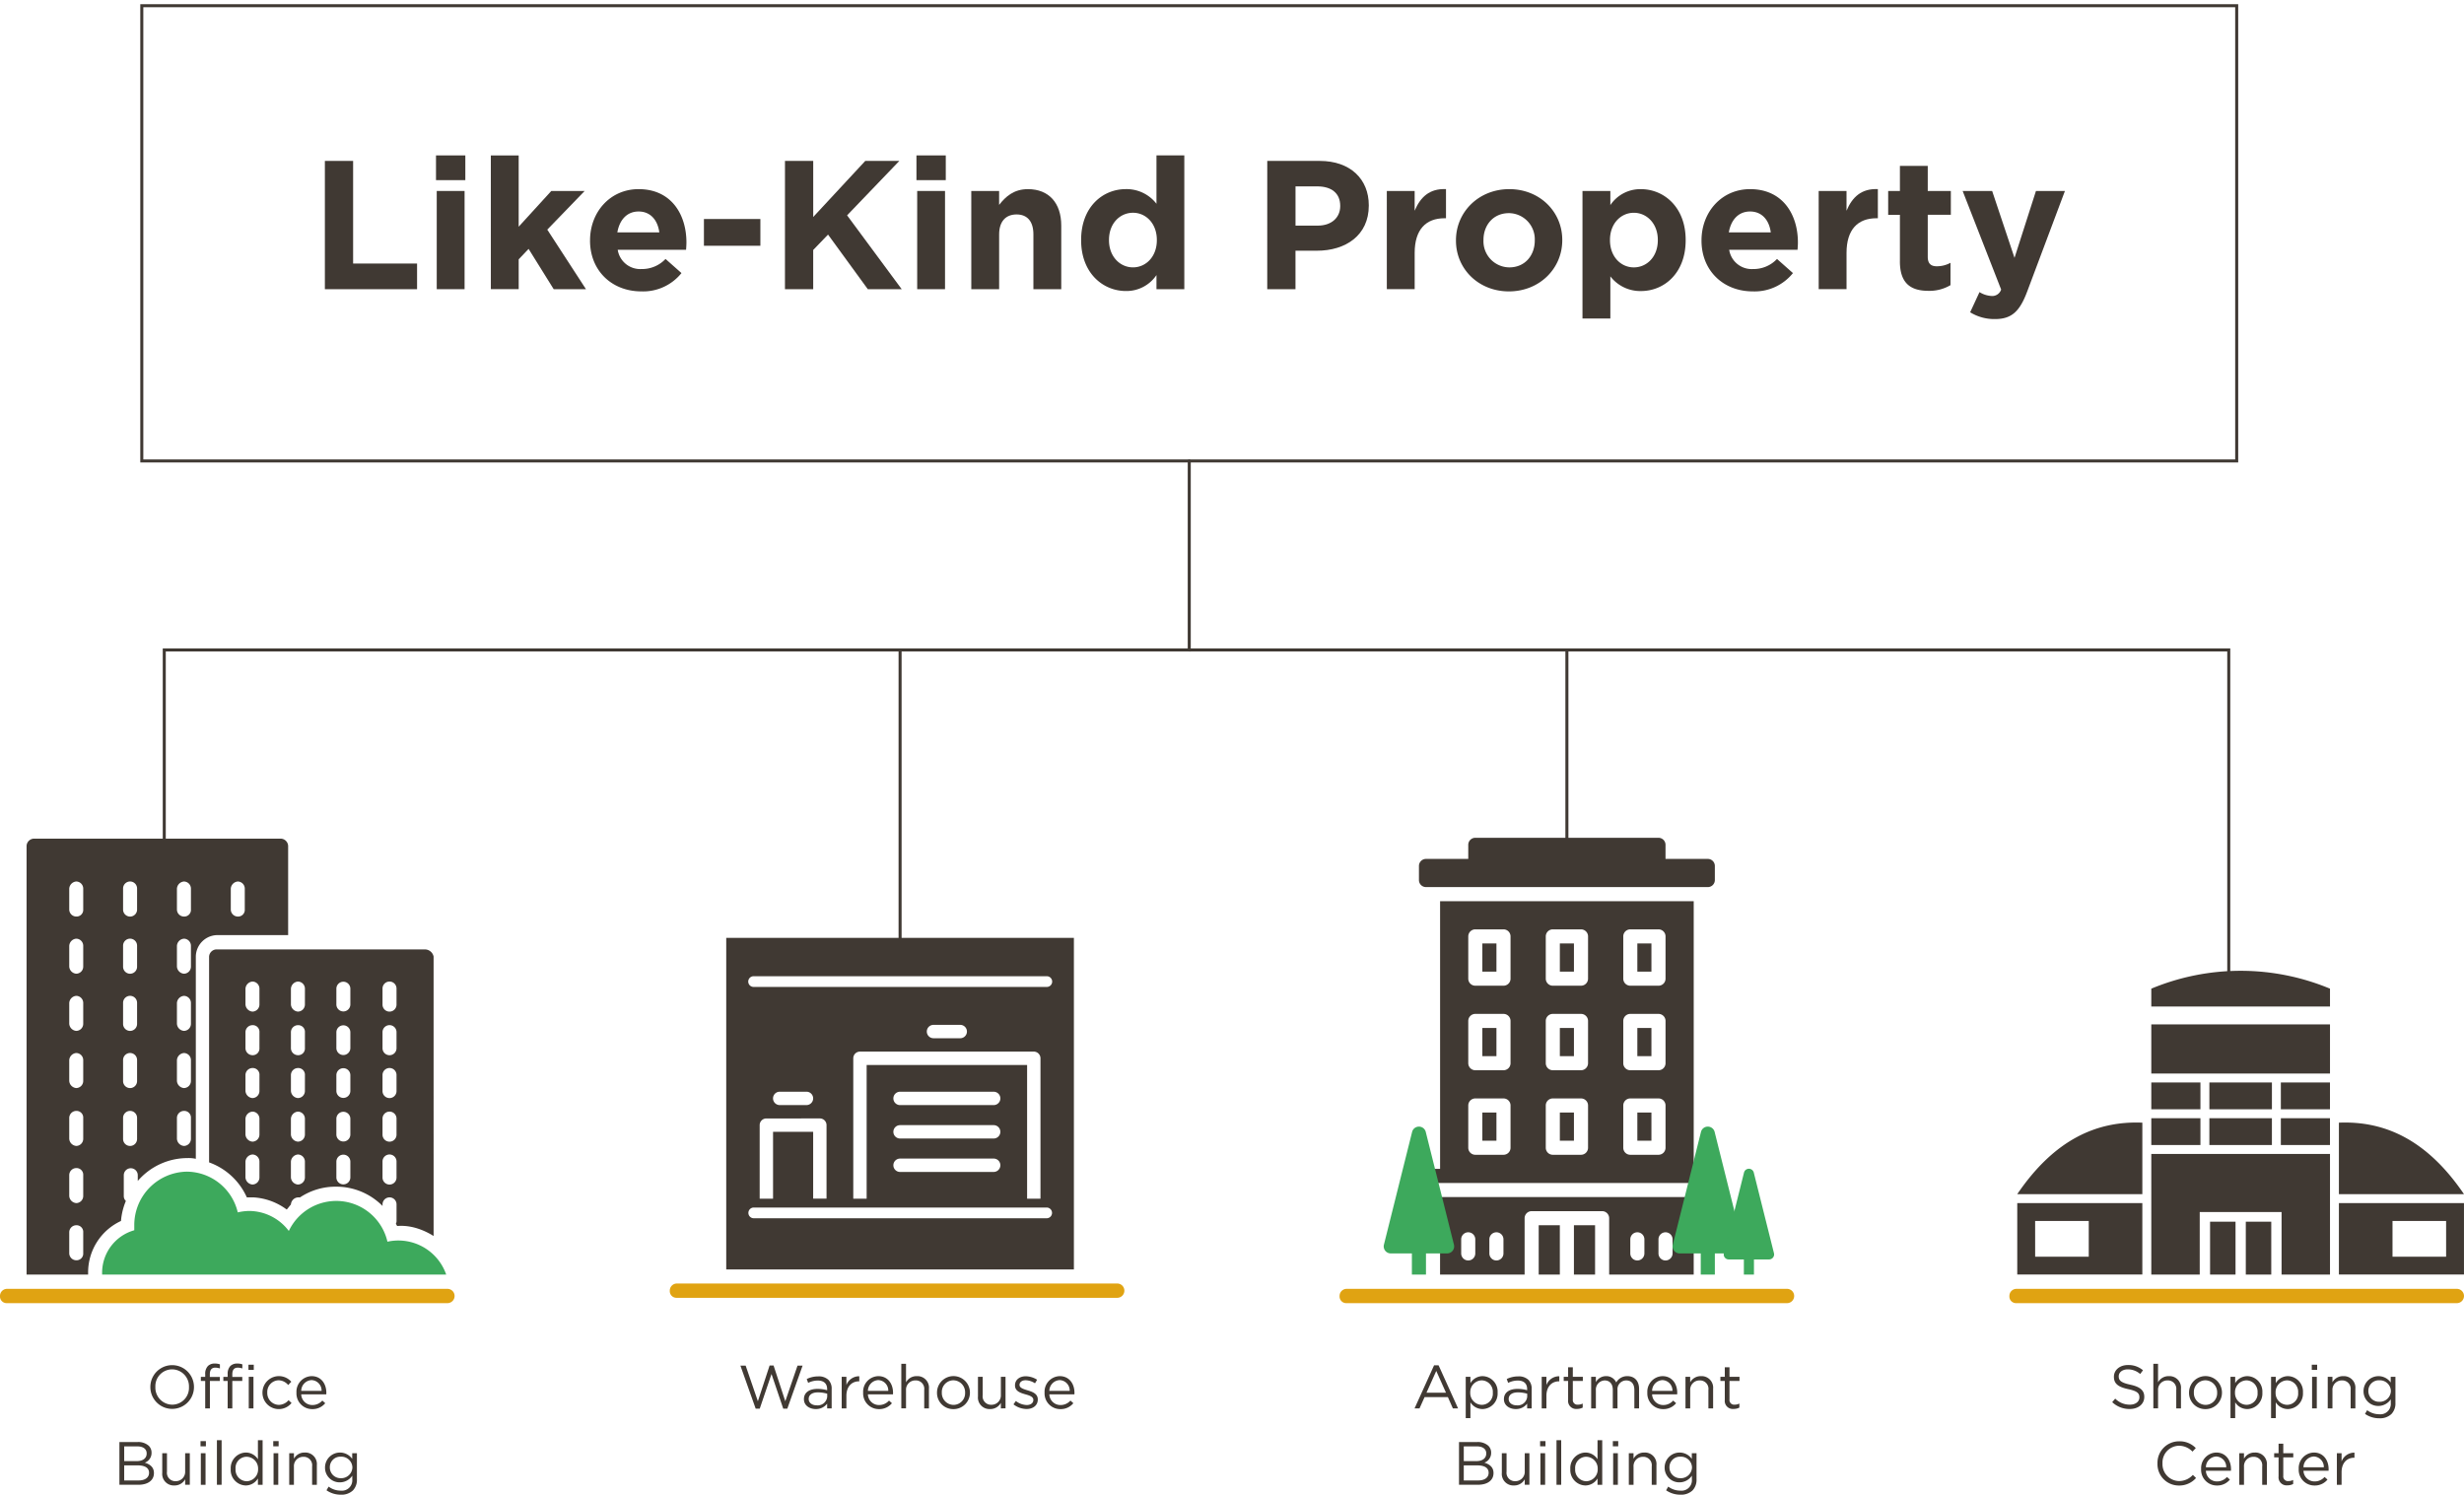
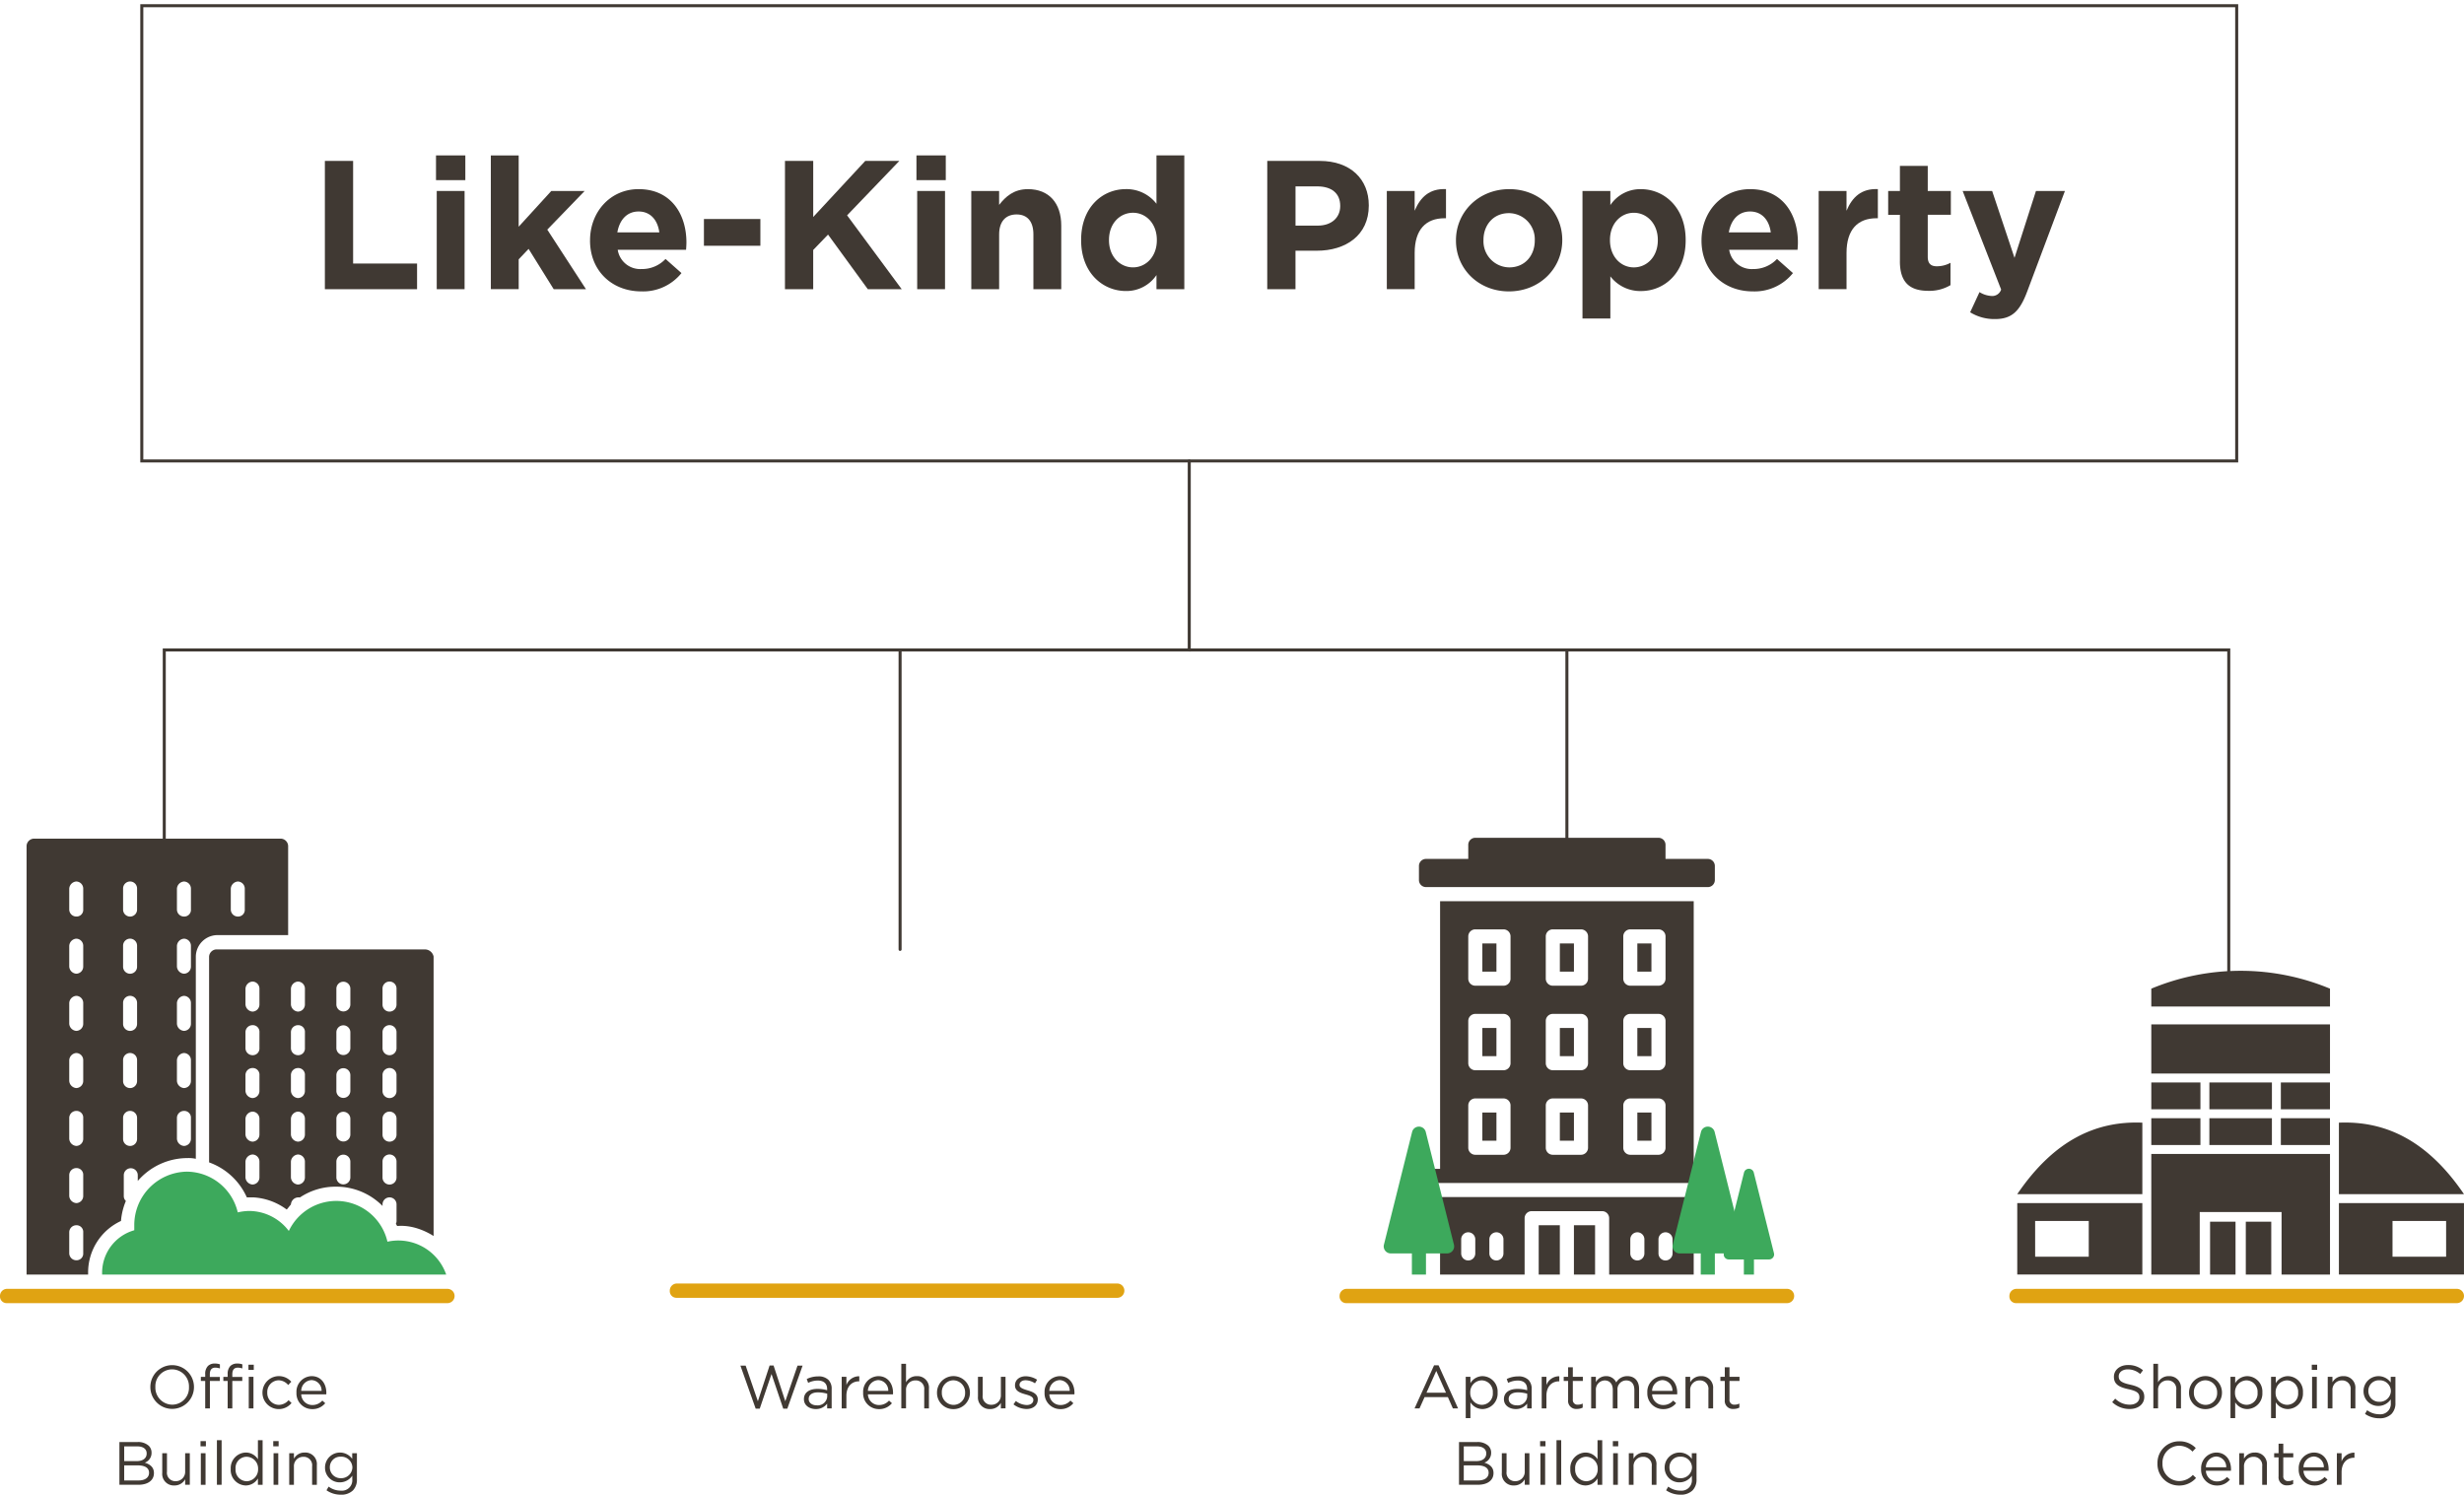
<svg xmlns="http://www.w3.org/2000/svg" width="610.709" height="370.5" viewBox="0 0 610.709 370.5">
  <defs>
    <clipPath id="clip-path">
      <rect id="Rectangle_224" data-name="Rectangle 224" width="610.709" height="370.5" fill="none" />
    </clipPath>
  </defs>
  <g id="Group_105" data-name="Group 105" transform="translate(-1369.291 -515)">
    <g id="Group_92" data-name="Group 92" transform="translate(1369.291 515)">
      <g id="Group_91" data-name="Group 91" transform="translate(0 0)" clip-path="url(#clip-path)">
        <path id="Path_767" data-name="Path 767" d="M0,86.12a1.656,1.656,0,0,0,1.735,1.773H110.94a1.773,1.773,0,0,0,0-3.545H1.735A1.756,1.756,0,0,0,0,86.12" transform="translate(0 235.129)" fill="#e0a312" />
        <path id="Path_768" data-name="Path 768" d="M12.314,152.485a1.753,1.753,0,0,1,1.731-1.773,1.656,1.656,0,0,1,1.735,1.773v5.136a1.656,1.656,0,0,1-1.735,1.773,1.756,1.756,0,0,1-1.731-1.773Zm0-14.17a1.753,1.753,0,0,1,1.731-1.773,1.656,1.656,0,0,1,1.735,1.773v5.136a1.755,1.755,0,0,1-1.735,1.769,1.882,1.882,0,0,1-1.731-1.769Zm0-14.173a1.752,1.752,0,0,1,1.731-1.769,1.655,1.655,0,0,1,1.735,1.769v5.14a1.757,1.757,0,0,1-1.735,1.769,1.885,1.885,0,0,1-1.731-1.769Zm0-14.348a1.883,1.883,0,0,1,1.731-1.773,1.758,1.758,0,0,1,1.735,1.773v5.136a1.758,1.758,0,0,1-1.735,1.773,1.886,1.886,0,0,1-1.731-1.773Zm0-14.17a1.883,1.883,0,0,1,1.731-1.773,1.758,1.758,0,0,1,1.735,1.773v5.136a1.758,1.758,0,0,1-1.735,1.773,1.886,1.886,0,0,1-1.731-1.773Zm0-14.173a1.882,1.882,0,0,1,1.731-1.769,1.757,1.757,0,0,1,1.735,1.769v5.14a1.757,1.757,0,0,1-1.735,1.769,1.882,1.882,0,0,1-1.731-1.769Zm0-14.17a1.883,1.883,0,0,1,1.731-1.773,1.758,1.758,0,0,1,1.735,1.773v5.136a1.656,1.656,0,0,1-1.735,1.773,1.756,1.756,0,0,1-1.731-1.773Zm13.344,56.864a1.735,1.735,0,1,1,3.469,0v5.136a1.735,1.735,0,1,1-3.469,0Zm0-14.351a1.735,1.735,0,1,1,3.469,0v5.14a1.735,1.735,0,1,1-3.469,0Zm0-14.17a1.735,1.735,0,1,1,3.469,0v5.136a1.735,1.735,0,1,1-3.469,0Zm0-14.17a1.735,1.735,0,1,1,3.469,0v5.136a1.735,1.735,0,1,1-3.469,0Zm0-14.173a1.735,1.735,0,1,1,3.469,0v5.14a1.735,1.735,0,1,1-3.469,0Zm13.348,56.864a1.756,1.756,0,0,1,1.735-1.773,1.658,1.658,0,0,1,1.735,1.773v5.136a1.758,1.758,0,0,1-1.735,1.773,1.886,1.886,0,0,1-1.735-1.773Zm0-14.348a1.886,1.886,0,0,1,1.735-1.773,1.76,1.76,0,0,1,1.735,1.773v5.136a1.758,1.758,0,0,1-1.735,1.773,1.886,1.886,0,0,1-1.735-1.773Zm0-14.173a1.886,1.886,0,0,1,1.735-1.769,1.76,1.76,0,0,1,1.735,1.769v5.14a1.755,1.755,0,0,1-1.735,1.769,1.883,1.883,0,0,1-1.735-1.769Zm0-14.17a1.886,1.886,0,0,1,1.735-1.773,1.76,1.76,0,0,1,1.735,1.773v5.136a1.758,1.758,0,0,1-1.735,1.773,1.886,1.886,0,0,1-1.735-1.773Zm0-14.17a1.886,1.886,0,0,1,1.735-1.773,1.76,1.76,0,0,1,1.735,1.773v5.136a1.656,1.656,0,0,1-1.735,1.773,1.756,1.756,0,0,1-1.735-1.773Zm13.348,0a1.886,1.886,0,0,1,1.735-1.773,1.757,1.757,0,0,1,1.731,1.773v5.136a1.655,1.655,0,0,1-1.731,1.773,1.756,1.756,0,0,1-1.735-1.773ZM1.739,162.939H16.992v-.53a14.05,14.05,0,0,1,8.147-12.757,16.022,16.022,0,0,1,1.212-4.958,1.632,1.632,0,0,1-.519-1.239v-5.14a1.733,1.733,0,1,1,3.466,0v1.42a16.256,16.256,0,0,1,12.31-5.67,8.218,8.218,0,0,1,2.079.178V84.11a5.39,5.39,0,0,1,5.2-5.314H66.568V56.658a1.886,1.886,0,0,0-1.735-1.773H3.47a1.886,1.886,0,0,0-1.731,1.773Z" transform="translate(4.848 152.999)" fill="#403933" />
        <path id="Path_769" data-name="Path 769" d="M60.137,75.773a1.735,1.735,0,1,1-3.469,0v-3.9a1.735,1.735,0,1,1,3.469,0Zm0,10.806a1.735,1.735,0,1,1-3.469,0v-3.9a1.735,1.735,0,1,1,3.469,0Zm0,10.628a1.735,1.735,0,1,1-3.469,0v-3.9a1.735,1.735,0,1,1,3.469,0Zm0,10.806a1.735,1.735,0,1,1-3.469,0v-3.9a1.735,1.735,0,1,1,3.469,0Zm0,10.628a1.735,1.735,0,1,1-3.469,0v-3.9a1.735,1.735,0,1,1,3.469,0ZM48.695,75.773a1.733,1.733,0,1,1-3.466,0v-3.9a1.733,1.733,0,1,1,3.466,0Zm0,10.806a1.733,1.733,0,1,1-3.466,0v-3.9a1.733,1.733,0,1,1,3.466,0Zm0,10.628a1.733,1.733,0,1,1-3.466,0v-3.9a1.733,1.733,0,1,1,3.466,0Zm0,10.806a1.733,1.733,0,1,1-3.466,0v-3.9a1.733,1.733,0,1,1,3.466,0Zm0,10.628a1.733,1.733,0,1,1-3.466,0v-3.9a1.733,1.733,0,1,1,3.466,0ZM37.431,75.773A1.758,1.758,0,0,1,35.7,77.546a1.886,1.886,0,0,1-1.735-1.773v-3.9A1.886,1.886,0,0,1,35.7,70.1a1.76,1.76,0,0,1,1.735,1.773Zm0,10.806A1.658,1.658,0,0,1,35.7,88.352a1.759,1.759,0,0,1-1.735-1.773v-3.9A1.756,1.756,0,0,1,35.7,80.909a1.658,1.658,0,0,1,1.735,1.773Zm0,10.628A1.758,1.758,0,0,1,35.7,98.98a1.886,1.886,0,0,1-1.735-1.773v-3.9A1.756,1.756,0,0,1,35.7,91.538a1.658,1.658,0,0,1,1.735,1.773Zm0,10.806a1.757,1.757,0,0,1-1.735,1.769,1.883,1.883,0,0,1-1.735-1.769v-3.9a1.886,1.886,0,0,1,1.735-1.773,1.76,1.76,0,0,1,1.735,1.773Zm0,10.628a1.757,1.757,0,0,1-1.735,1.769,1.883,1.883,0,0,1-1.735-1.769v-3.9a1.886,1.886,0,0,1,1.735-1.773,1.76,1.76,0,0,1,1.735,1.773ZM26.162,75.773a1.758,1.758,0,0,1-1.735,1.773A1.886,1.886,0,0,1,22.7,75.773v-3.9A1.883,1.883,0,0,1,24.428,70.1a1.758,1.758,0,0,1,1.735,1.773Zm0,10.806a1.658,1.658,0,0,1-1.735,1.773A1.758,1.758,0,0,1,22.7,86.579v-3.9a1.753,1.753,0,0,1,1.731-1.773,1.656,1.656,0,0,1,1.735,1.773Zm0,10.628a1.758,1.758,0,0,1-1.735,1.773A1.886,1.886,0,0,1,22.7,97.208v-3.9a1.753,1.753,0,0,1,1.731-1.773,1.656,1.656,0,0,1,1.735,1.773Zm0,10.806a1.757,1.757,0,0,1-1.735,1.769,1.882,1.882,0,0,1-1.731-1.769v-3.9a1.883,1.883,0,0,1,1.731-1.773,1.758,1.758,0,0,1,1.735,1.773Zm0,10.628a1.757,1.757,0,0,1-1.735,1.769,1.882,1.882,0,0,1-1.731-1.769v-3.9a1.883,1.883,0,0,1,1.731-1.773,1.758,1.758,0,0,1,1.735,1.773ZM67.243,62.134H15.417a1.886,1.886,0,0,0-1.735,1.773v51.016a16.257,16.257,0,0,1,9.359,8.678h1.735a15.353,15.353,0,0,1,8.147,3.011c.345-.352.693-.883,1.038-1.239A1.886,1.886,0,0,1,35.7,123.6h.519a15.906,15.906,0,0,1,9.015-2.655,16.1,16.1,0,0,1,11.439,4.78v-.352a1.735,1.735,0,1,1,3.469,0v3.9a1.628,1.628,0,0,1-.174.886c.174.174.174.352.345.53.523,0,4.163-.53,9.015,2.481V63.907a2.209,2.209,0,0,0-2.079-1.773" transform="translate(38.141 173.207)" fill="#403933" />
        <path id="Path_770" data-name="Path 770" d="M6.682,101.654v.53H91.965A12.562,12.562,0,0,0,77.4,94.037a13.013,13.013,0,0,0-24.442-2.659,12.393,12.393,0,0,0-9.882-4.958,13.414,13.414,0,0,0-2.773.352A13.068,13.068,0,0,0,27.654,76.678a13.24,13.24,0,0,0-13,13.283V91.2a10.96,10.96,0,0,0-7.973,10.454" transform="translate(18.627 213.75)" fill="#3da95c" />
        <path id="Path_771" data-name="Path 771" d="M131.489,86.12a1.656,1.656,0,0,0,1.735,1.773H242.429a1.773,1.773,0,0,0,0-3.545H133.224a1.756,1.756,0,0,0-1.735,1.773" transform="translate(366.545 235.129)" fill="#e0a312" />
        <path id="Path_772" data-name="Path 772" d="M87.658,86.12a1.656,1.656,0,0,0,1.735,1.773H198.6a1.773,1.773,0,0,0,0-3.545H89.393a1.756,1.756,0,0,0-1.735,1.773" transform="translate(244.36 235.129)" fill="#e0a312" />
        <path id="Path_773" data-name="Path 773" d="M21.259,10.531h7V35.969H44.11v6.363H21.259Z" transform="translate(59.262 29.356)" fill="#403933" />
        <path id="Path_774" data-name="Path 774" d="M28.531,10.171H35.8V16.3H28.531Zm.182,8.814h6.9V43.332h-6.9Z" transform="translate(79.534 28.352)" fill="#403933" />
        <path id="Path_775" data-name="Path 775" d="M32.119,10.171h6.9V27.844l8.087-8.859h8.268L46.11,28.568,55.7,43.332h-8L41.478,33.34l-2.454,2.587v7.4h-6.9Z" transform="translate(89.535 28.353)" fill="#403933" />
        <path id="Path_776" data-name="Path 776" d="M38.611,25.146v-.091c0-6.95,4.95-12.677,12.037-12.677C58.78,12.378,62.5,18.692,62.5,25.6c0,.542-.045,1.178-.091,1.814H45.47a5.643,5.643,0,0,0,5.95,4.769,7.977,7.977,0,0,0,5.9-2.5l3.951,3.5a12.178,12.178,0,0,1-9.946,4.541c-7.314,0-12.719-5.136-12.719-12.583M55.78,23.1c-.409-3.091-2.223-5.181-5.132-5.181-2.863,0-4.727,2.045-5.272,5.181Z" transform="translate(107.634 34.505)" fill="#403933" />
        <rect id="Rectangle_211" data-name="Rectangle 211" width="13.992" height="6.632" transform="translate(174.47 54.288)" fill="#403933" />
        <path id="Path_777" data-name="Path 777" d="M51.367,10.531h7v13.9l12.9-13.9H79.71L66.763,24.023,80.3,42.332H71.9L62.04,28.791l-3.678,3.818v9.723h-7Z" transform="translate(143.192 29.356)" fill="#403933" />
        <path id="Path_778" data-name="Path 778" d="M59.97,10.171h7.268V16.3H59.97Zm.182,8.814h6.9V43.332h-6.9Z" transform="translate(167.175 28.352)" fill="#403933" />
        <path id="Path_779" data-name="Path 779" d="M63.558,12.833h6.9v3.451c1.591-2.042,3.632-3.905,7.132-3.905,5.223,0,8.268,3.454,8.268,9.041V37.18H78.955V23.6c0-3.269-1.542-4.95-4.174-4.95s-4.318,1.682-4.318,4.95V37.18h-6.9Z" transform="translate(177.177 34.505)" fill="#403933" />
        <path id="Path_780" data-name="Path 780" d="M70.746,31.2v-.091c0-8.132,5.314-12.583,11.086-12.583a9.362,9.362,0,0,1,7.587,3.632V10.171h6.9V43.332h-6.9v-3.5a8.951,8.951,0,0,1-7.587,3.951c-5.678,0-11.086-4.45-11.086-12.583m18.764,0v-.091c0-4.041-2.682-6.723-5.909-6.723s-5.95,2.632-5.95,6.723V31.2c0,4.041,2.727,6.723,5.95,6.723S89.51,35.245,89.51,31.2" transform="translate(197.215 28.352)" fill="#403933" />
        <path id="Path_781" data-name="Path 781" d="M82.926,10.531H95.918c7.587,0,12.173,4.5,12.173,10.992v.091c0,7.363-5.723,11.177-12.855,11.177H89.922v9.541h-7ZM95.463,26.568c3.5,0,5.545-2.091,5.545-4.814v-.091c0-3.136-2.182-4.818-5.681-4.818h-5.4v9.723Z" transform="translate(231.168 29.356)" fill="#403933" />
        <path id="Path_782" data-name="Path 782" d="M90.749,12.84h6.9v4.9c1.409-3.36,3.682-5.541,7.768-5.36v7.223h-.364c-4.591,0-7.4,2.773-7.4,8.587v8.992h-6.9Z" transform="translate(252.976 34.497)" fill="#403933" />
        <path id="Path_783" data-name="Path 783" d="M95.274,25.142v-.091c0-7,5.632-12.673,13.219-12.673,7.537,0,13.128,5.587,13.128,12.583v.091c0,7-5.632,12.673-13.219,12.673-7.545,0-13.128-5.587-13.128-12.583m19.533,0v-.091a6.469,6.469,0,0,0-6.4-6.723c-3.951,0-6.314,3.041-6.314,6.632v.091a6.469,6.469,0,0,0,6.4,6.723c3.951,0,6.314-3.045,6.314-6.632" transform="translate(265.59 34.505)" fill="#403933" />
        <path id="Path_784" data-name="Path 784" d="M103.553,12.833h6.909v3.5a8.939,8.939,0,0,1,7.583-3.951c5.681,0,11.083,4.45,11.083,12.583v.091c0,8.132-5.31,12.583-11.083,12.583A9.348,9.348,0,0,1,110.462,34V44.448h-6.909Zm18.673,12.219v-.091c0-4.041-2.727-6.723-5.95-6.723s-5.909,2.682-5.909,6.723v.091c0,4.041,2.682,6.723,5.909,6.723s5.95-2.636,5.95-6.723" transform="translate(288.669 34.505)" fill="#403933" />
        <path id="Path_785" data-name="Path 785" d="M111.342,25.146v-.091c0-6.95,4.947-12.677,12.037-12.677,8.132,0,11.855,6.314,11.855,13.223,0,.542-.045,1.178-.091,1.814H118.2a5.65,5.65,0,0,0,5.954,4.769,7.977,7.977,0,0,0,5.9-2.5l3.951,3.5a12.178,12.178,0,0,1-9.946,4.541c-7.314,0-12.719-5.136-12.719-12.583M128.511,23.1c-.405-3.091-2.227-5.181-5.132-5.181-2.86,0-4.727,2.045-5.269,5.181Z" transform="translate(310.382 34.505)" fill="#403933" />
        <path id="Path_786" data-name="Path 786" d="M119.009,12.84h6.9v4.9c1.409-3.36,3.682-5.541,7.768-5.36v7.223h-.364c-4.591,0-7.4,2.773-7.4,8.587v8.992h-6.9Z" transform="translate(331.755 34.497)" fill="#403933" />
        <path id="Path_787" data-name="Path 787" d="M126.466,34.524V22.987h-2.909v-5.9h2.909V10.855h6.9v6.227h5.723v5.9h-5.723v10.4c0,1.591.682,2.363,2.227,2.363a7.026,7.026,0,0,0,3.409-.864v5.541a10.2,10.2,0,0,1-5.454,1.409c-4.223,0-7.087-1.682-7.087-7.314" transform="translate(344.433 30.259)" fill="#403933" />
        <path id="Path_788" data-name="Path 788" d="M146.6,12.5h7.181l-9.359,24.938c-1.863,4.954-3.863,6.814-8,6.814a11.434,11.434,0,0,1-6.132-1.682l2.318-5a6.278,6.278,0,0,0,2.954.954,2.313,2.313,0,0,0,2.409-1.591L128.43,12.5h7.314l5.541,16.579Z" transform="translate(358.017 34.839)" fill="#403933" />
        <path id="Path_789" data-name="Path 789" d="M9.839,94.836v-.03a5.405,5.405,0,1,1,10.81-.03v.03a5.405,5.405,0,1,1-10.81.03m9.571,0v-.03a4.217,4.217,0,0,0-4.182-4.379,4.165,4.165,0,0,0-4.147,4.348v.03a4.215,4.215,0,0,0,4.178,4.375,4.163,4.163,0,0,0,4.151-4.344" transform="translate(27.428 249.006)" fill="#403933" />
        <path id="Path_790" data-name="Path 790" d="M14.222,93.554H13.143V92.539h1.079v-.682a2.763,2.763,0,0,1,.678-2.015,2.306,2.306,0,0,1,1.682-.606,3.542,3.542,0,0,1,1.288.2v1.015a3.9,3.9,0,0,0-1.136-.2c-.909,0-1.364.545-1.364,1.667v.633h2.485v1h-2.47v6.8H14.222Zm5.568,0H18.718V92.539H19.79v-.682a2.776,2.776,0,0,1,.667-2.015,2.337,2.337,0,0,1,1.682-.606,3.475,3.475,0,0,1,1.288.2v1.015a3.72,3.72,0,0,0-1.121-.2c-.924,0-1.364.545-1.364,1.667v.633h2.47v1h-2.47v6.8H19.79Zm5.151-4.03H26.26v1.288H24.942Zm.076,3h1.167v7.829H25.017Z" transform="translate(36.638 248.758)" fill="#403933" />
        <path id="Path_791" data-name="Path 791" d="M17.175,94.177v-.03a4.079,4.079,0,0,1,7.147-2.7l-.769.818a3.166,3.166,0,0,0-2.379-1.178,2.89,2.89,0,0,0-2.807,3.026v.03a2.926,2.926,0,0,0,2.879,3.041,3.228,3.228,0,0,0,2.394-1.163l.742.693a4.049,4.049,0,0,1-7.208-2.541" transform="translate(47.878 251.055)" fill="#403933" />
        <path id="Path_792" data-name="Path 792" d="M19.4,94.162v-.03a3.86,3.86,0,0,1,3.757-4.072c2.318,0,3.651,1.845,3.651,4.132a3.043,3.043,0,0,1-.015.379H20.581a2.735,2.735,0,0,0,2.757,2.651,3.241,3.241,0,0,0,2.47-1.106l.723.652a4.038,4.038,0,0,1-3.223,1.466A3.89,3.89,0,0,1,19.4,94.162m6.227-.454a2.582,2.582,0,0,0-2.5-2.666,2.7,2.7,0,0,0-2.545,2.666Z" transform="translate(54.078 251.055)" fill="#403933" />
        <path id="Path_793" data-name="Path 793" d="M7.814,94.372h4.511a3.9,3.9,0,0,1,2.773.939A2.353,2.353,0,0,1,15.779,97v.034A2.551,2.551,0,0,1,14.1,99.489c1.257.379,2.269,1.106,2.269,2.56v.03c0,1.818-1.526,2.89-3.844,2.89H7.814Zm6.753,2.8c0-1.042-.833-1.723-2.345-1.723H9V99.1h3.132c1.439,0,2.439-.651,2.439-1.89Zm-2.227,2.985H9V103.9h3.56c1.6,0,2.6-.712,2.6-1.894v-.03c0-1.151-.97-1.818-2.818-1.818" transform="translate(21.783 263.075)" fill="#403933" />
        <path id="Path_794" data-name="Path 794" d="M10.617,99.964V95.1h1.17v4.572a2.085,2.085,0,0,0,2.163,2.364,2.312,2.312,0,0,0,2.345-2.454V95.1H17.45v7.829H16.295V101.57a2.982,2.982,0,0,1-2.678,1.53,2.861,2.861,0,0,1-3-3.136" transform="translate(29.596 265.116)" fill="#403933" />
        <path id="Path_795" data-name="Path 795" d="M13.121,94.312h1.333V95.6H13.121Zm.08,3h1.167v7.829H13.2Z" transform="translate(36.577 262.908)" fill="#403933" />
        <rect id="Rectangle_212" data-name="Rectangle 212" width="1.167" height="11.052" transform="translate(53.762 356.993)" fill="#403933" />
        <path id="Path_796" data-name="Path 796" d="M15.1,101.415v-.03a3.843,3.843,0,0,1,3.738-4.076,3.534,3.534,0,0,1,3,1.667V94.253H23v11.052H21.836v-1.572a3.526,3.526,0,0,1-3,1.739,3.817,3.817,0,0,1-3.738-4.057m6.784-.015v-.03a2.908,2.908,0,0,0-2.829-3.015,2.764,2.764,0,0,0-2.757,3.015v.03a2.826,2.826,0,0,0,2.757,3.026,2.918,2.918,0,0,0,2.829-3.026" transform="translate(42.088 262.743)" fill="#403933" />
        <path id="Path_797" data-name="Path 797" d="M17.881,94.312h1.333V95.6H17.881Zm.076,3h1.167v7.829H17.957Z" transform="translate(49.846 262.908)" fill="#403933" />
        <path id="Path_798" data-name="Path 798" d="M18.926,95.227h1.167V96.59a2.962,2.962,0,0,1,2.682-1.53,2.858,2.858,0,0,1,3,3.136v4.86H24.6V98.48a2.086,2.086,0,0,0-2.163-2.36,2.3,2.3,0,0,0-2.348,2.454v4.481H18.926Z" transform="translate(52.759 264.993)" fill="#403933" />
        <path id="Path_799" data-name="Path 799" d="M21.633,104.415l.53-.909a5,5,0,0,0,3.011,1,2.575,2.575,0,0,0,2.848-2.788v-.92a3.71,3.71,0,0,1-3.072,1.651,3.622,3.622,0,0,1-3.682-3.666v-.03a3.706,3.706,0,0,1,6.738-2.117V95.223h1.167v6.465a3.773,3.773,0,0,1-1,2.773,4.109,4.109,0,0,1-2.981,1.045,6.133,6.133,0,0,1-3.56-1.091m6.42-5.647v-.03a2.742,2.742,0,0,0-2.879-2.651,2.59,2.59,0,0,0-2.708,2.636v.03a2.648,2.648,0,0,0,2.708,2.666,2.762,2.762,0,0,0,2.879-2.651" transform="translate(59.29 264.993)" fill="#403933" />
        <path id="Path_800" data-name="Path 800" d="M48.451,89.395h1.3l3.03,8.829,2.905-8.859h.985l2.905,8.859,3.03-8.829h1.257l-3.788,10.674H59.067l-2.909-8.6-2.92,8.6h-1Z" transform="translate(135.063 249.116)" fill="#403933" />
        <path id="Path_801" data-name="Path 801" d="M52.607,95.739v-.03c0-1.651,1.364-2.53,3.345-2.53a8.429,8.429,0,0,1,2.409.333v-.273c0-1.409-.86-2.132-2.329-2.132a5.389,5.389,0,0,0-2.379.576l-.348-.954a6.451,6.451,0,0,1,2.845-.652,3.437,3.437,0,0,1,2.53.864,3.086,3.086,0,0,1,.8,2.288v4.784H58.36V96.829a3.427,3.427,0,0,1-2.833,1.348c-1.451,0-2.92-.833-2.92-2.439m5.769-.606v-.758a8.12,8.12,0,0,0-2.3-.333c-1.47,0-2.288.636-2.288,1.621v.03c0,.985.905,1.561,1.97,1.561a2.367,2.367,0,0,0,2.617-2.121" transform="translate(146.65 251.099)" fill="#403933" />
        <path id="Path_802" data-name="Path 802" d="M55.078,90.206h1.167v2.045a3.353,3.353,0,0,1,3.193-2.182v1.258H59.35c-1.712,0-3.106,1.227-3.106,3.587v3.121H55.078Z" transform="translate(153.538 251.075)" fill="#403933" />
        <path id="Path_803" data-name="Path 803" d="M56.482,94.162v-.03a3.86,3.86,0,0,1,3.757-4.072c2.318,0,3.651,1.845,3.651,4.132a3.041,3.041,0,0,1-.015.379H57.664a2.735,2.735,0,0,0,2.757,2.651,3.241,3.241,0,0,0,2.47-1.106l.723.652a4.038,4.038,0,0,1-3.223,1.466,3.89,3.89,0,0,1-3.909-4.072m6.227-.454a2.582,2.582,0,0,0-2.5-2.666,2.7,2.7,0,0,0-2.545,2.666Z" transform="translate(157.452 251.055)" fill="#403933" />
        <path id="Path_804" data-name="Path 804" d="M58.979,89.252h1.167v4.587a2.959,2.959,0,0,1,2.682-1.526,2.857,2.857,0,0,1,3,3.132v4.86H64.657V95.733a2.087,2.087,0,0,0-2.163-2.364,2.3,2.3,0,0,0-2.348,2.454V100.3H58.979Z" transform="translate(164.413 248.802)" fill="#403933" />
        <path id="Path_805" data-name="Path 805" d="M61.315,94.177v-.03a4.081,4.081,0,0,1,8.162-.03v.03a4.064,4.064,0,0,1-4.106,4.087,4.011,4.011,0,0,1-4.057-4.057m6.965,0v-.03a2.961,2.961,0,0,0-2.909-3.057,2.887,2.887,0,0,0-2.86,3.026v.03a2.935,2.935,0,0,0,2.89,3.041,2.887,2.887,0,0,0,2.879-3.011" transform="translate(170.925 251.055)" fill="#403933" />
        <path id="Path_806" data-name="Path 806" d="M63.995,94.964V90.1h1.17v4.572a2.085,2.085,0,0,0,2.163,2.364,2.312,2.312,0,0,0,2.345-2.454V90.1h1.155v7.829H69.673V96.569a2.982,2.982,0,0,1-2.678,1.53,2.861,2.861,0,0,1-3-3.136" transform="translate(178.395 251.177)" fill="#403933" />
        <path id="Path_807" data-name="Path 807" d="M66.319,97.033l.591-.833a4.577,4.577,0,0,0,2.708,1c.939,0,1.625-.485,1.625-1.242v-.03c0-.788-.924-1.091-1.958-1.379-1.223-.348-2.587-.773-2.587-2.212v-.03c0-1.348,1.121-2.238,2.667-2.238a5.342,5.342,0,0,1,2.814.864l-.53.879a4.416,4.416,0,0,0-2.314-.758c-.924,0-1.515.485-1.515,1.136v.03c0,.739.966,1.026,2.015,1.345,1.208.364,2.511.833,2.511,2.242v.03c0,1.485-1.223,2.348-2.788,2.348a5.4,5.4,0,0,1-3.238-1.151" transform="translate(184.874 251.077)" fill="#403933" />
        <path id="Path_808" data-name="Path 808" d="M68.354,94.162v-.03a3.86,3.86,0,0,1,3.757-4.072c2.318,0,3.651,1.845,3.651,4.132a3.047,3.047,0,0,1-.015.379H69.536a2.735,2.735,0,0,0,2.757,2.651,3.241,3.241,0,0,0,2.47-1.106l.723.652a4.038,4.038,0,0,1-3.223,1.466,3.89,3.89,0,0,1-3.909-4.072m6.227-.454a2.582,2.582,0,0,0-2.5-2.666,2.7,2.7,0,0,0-2.545,2.666Z" transform="translate(190.547 251.055)" fill="#403933" />
        <path id="Path_809" data-name="Path 809" d="M97.4,89.352h1.117l4.829,10.674h-1.288l-1.239-2.8H95.05l-1.257,2.8H92.565Zm2.951,6.784-2.409-5.39-2.42,5.39Z" transform="translate(258.038 249.081)" fill="#403933" />
        <path id="Path_810" data-name="Path 810" d="M95.913,90.223h1.163V91.8a3.518,3.518,0,0,1,3-1.739,3.817,3.817,0,0,1,3.738,4.057v.03a3.831,3.831,0,0,1-3.738,4.072,3.539,3.539,0,0,1-3-1.667v3.924H95.913Zm6.712,3.939v-.03a2.823,2.823,0,0,0-2.761-3.03,2.925,2.925,0,0,0-2.833,3.015v.03a2.916,2.916,0,0,0,2.833,3.026,2.764,2.764,0,0,0,2.761-3.011" transform="translate(267.372 251.055)" fill="#403933" />
        <path id="Path_811" data-name="Path 811" d="M98.413,95.739v-.03c0-1.651,1.364-2.53,3.344-2.53a8.429,8.429,0,0,1,2.409.333v-.273c0-1.409-.86-2.132-2.329-2.132a5.389,5.389,0,0,0-2.379.576l-.348-.954a6.451,6.451,0,0,1,2.845-.652,3.437,3.437,0,0,1,2.53.864,3.086,3.086,0,0,1,.8,2.288v4.784h-1.121V96.829a3.427,3.427,0,0,1-2.833,1.348c-1.451,0-2.92-.833-2.92-2.439m5.769-.606v-.758a8.119,8.119,0,0,0-2.3-.333c-1.47,0-2.288.636-2.288,1.621v.03c0,.985.905,1.561,1.97,1.561a2.367,2.367,0,0,0,2.617-2.121" transform="translate(274.341 251.099)" fill="#403933" />
        <path id="Path_812" data-name="Path 812" d="M100.885,90.206h1.167v2.045a3.353,3.353,0,0,1,3.193-2.182v1.258h-.087c-1.712,0-3.106,1.227-3.106,3.587v3.121h-1.167Z" transform="translate(281.232 251.075)" fill="#403933" />
        <path id="Path_813" data-name="Path 813" d="M103.416,97.6V92.874h-1.091v-1.03h1.091V89.48h1.167v2.363h2.481v1.03h-2.481v4.572a1.156,1.156,0,0,0,1.314,1.3,2.453,2.453,0,0,0,1.136-.273v1a2.934,2.934,0,0,1-1.409.333,1.991,1.991,0,0,1-2.208-2.212" transform="translate(285.246 249.438)" fill="#403933" />
        <path id="Path_814" data-name="Path 814" d="M104.121,90.227h1.167v1.318a2.857,2.857,0,0,1,2.53-1.485,2.665,2.665,0,0,1,2.515,1.561,3.111,3.111,0,0,1,2.754-1.561c1.8,0,2.909,1.212,2.909,3.151v4.844h-1.17V93.48c0-1.511-.754-2.36-2.026-2.36a2.181,2.181,0,0,0-2.151,2.42v4.515h-1.167v-4.6c0-1.47-.773-2.333-2.011-2.333a2.27,2.27,0,0,0-2.182,2.47v4.466h-1.167Z" transform="translate(290.253 251.055)" fill="#403933" />
        <path id="Path_815" data-name="Path 815" d="M107.8,94.162v-.03a3.86,3.86,0,0,1,3.757-4.072c2.318,0,3.651,1.845,3.651,4.132a3.047,3.047,0,0,1-.015.379h-6.212a2.735,2.735,0,0,0,2.757,2.651,3.241,3.241,0,0,0,2.47-1.106l.723.652a4.038,4.038,0,0,1-3.223,1.466,3.89,3.89,0,0,1-3.909-4.072m6.227-.454a2.582,2.582,0,0,0-2.5-2.666,2.7,2.7,0,0,0-2.545,2.666Z" transform="translate(300.497 251.055)" fill="#403933" />
        <path id="Path_816" data-name="Path 816" d="M110.293,90.227h1.167V91.59a2.962,2.962,0,0,1,2.682-1.53,2.858,2.858,0,0,1,3,3.136v4.86h-1.167V93.48a2.086,2.086,0,0,0-2.163-2.36,2.3,2.3,0,0,0-2.348,2.454v4.481h-1.167Z" transform="translate(307.458 251.055)" fill="#403933" />
        <path id="Path_817" data-name="Path 817" d="M113.668,97.6V92.874h-1.091v-1.03h1.091V89.48h1.167v2.363h2.481v1.03h-2.481v4.572a1.156,1.156,0,0,0,1.314,1.3,2.453,2.453,0,0,0,1.136-.273v1a2.934,2.934,0,0,1-1.409.333,1.991,1.991,0,0,1-2.208-2.212" transform="translate(313.825 249.438)" fill="#403933" />
        <path id="Path_818" data-name="Path 818" d="M95.473,94.372h4.511a3.9,3.9,0,0,1,2.773.939A2.353,2.353,0,0,1,103.438,97v.034a2.551,2.551,0,0,1-1.682,2.451c1.257.379,2.269,1.106,2.269,2.56v.03c0,1.818-1.526,2.89-3.844,2.89H95.473Zm6.753,2.8c0-1.042-.833-1.723-2.345-1.723H96.655V99.1h3.132c1.439,0,2.439-.651,2.439-1.89ZM100,100.156H96.655V103.9h3.56c1.6,0,2.6-.712,2.6-1.894v-.03c0-1.151-.97-1.818-2.818-1.818" transform="translate(266.145 263.075)" fill="#403933" />
        <path id="Path_819" data-name="Path 819" d="M98.276,99.964V95.1h1.17v4.572a2.085,2.085,0,0,0,2.163,2.364,2.312,2.312,0,0,0,2.345-2.454V95.1h1.155v7.829h-1.155V101.57a2.982,2.982,0,0,1-2.678,1.53,2.861,2.861,0,0,1-3-3.136" transform="translate(273.959 265.116)" fill="#403933" />
        <path id="Path_820" data-name="Path 820" d="M100.78,94.312h1.333V95.6H100.78Zm.08,3h1.167v7.829H100.86Z" transform="translate(280.939 262.908)" fill="#403933" />
        <rect id="Rectangle_213" data-name="Rectangle 213" width="1.167" height="11.052" transform="translate(385.783 356.993)" fill="#403933" />
        <path id="Path_821" data-name="Path 821" d="M102.757,101.415v-.03A3.843,3.843,0,0,1,106.5,97.31a3.534,3.534,0,0,1,3,1.667V94.253h1.167v11.052H109.5v-1.572a3.526,3.526,0,0,1-3,1.739,3.817,3.817,0,0,1-3.738-4.057m6.784-.015v-.03a2.908,2.908,0,0,0-2.829-3.015,2.764,2.764,0,0,0-2.757,3.015v.03a2.826,2.826,0,0,0,2.757,3.026,2.918,2.918,0,0,0,2.829-3.026" transform="translate(286.45 262.743)" fill="#403933" />
        <path id="Path_822" data-name="Path 822" d="M105.54,94.312h1.333V95.6H105.54Zm.076,3h1.167v7.829h-1.167Z" transform="translate(294.208 262.908)" fill="#403933" />
        <path id="Path_823" data-name="Path 823" d="M106.585,95.227h1.167V96.59a2.962,2.962,0,0,1,2.682-1.53,2.858,2.858,0,0,1,3,3.136v4.86h-1.167V98.48a2.086,2.086,0,0,0-2.163-2.36,2.3,2.3,0,0,0-2.348,2.454v4.481h-1.167Z" transform="translate(297.121 264.993)" fill="#403933" />
        <path id="Path_824" data-name="Path 824" d="M109.293,104.415l.53-.909a5,5,0,0,0,3.011,1,2.575,2.575,0,0,0,2.848-2.788v-.92a3.71,3.71,0,0,1-3.072,1.651,3.622,3.622,0,0,1-3.682-3.666v-.03a3.706,3.706,0,0,1,6.738-2.117V95.223h1.167v6.465a3.773,3.773,0,0,1-1,2.773,4.109,4.109,0,0,1-2.981,1.045,6.133,6.133,0,0,1-3.56-1.091m6.42-5.647v-.03a2.742,2.742,0,0,0-2.879-2.651,2.589,2.589,0,0,0-2.708,2.636v.03a2.648,2.648,0,0,0,2.708,2.666,2.762,2.762,0,0,0,2.879-2.651" transform="translate(303.656 264.993)" fill="#403933" />
        <path id="Path_825" data-name="Path 825" d="M138.217,98.54l.742-.879a5.042,5.042,0,0,0,3.632,1.5c1.424,0,2.364-.758,2.364-1.8v-.03c0-.985-.53-1.545-2.754-2.015-2.439-.53-3.56-1.314-3.56-3.057v-.03c0-1.667,1.47-2.894,3.481-2.894a5.533,5.533,0,0,1,3.727,1.3l-.7.924a4.651,4.651,0,0,0-3.06-1.151c-1.379,0-2.254.758-2.254,1.712v.03c0,1,.542,1.561,2.875,2.057,2.363.519,3.454,1.379,3.454,3v.03c0,1.818-1.515,3-3.617,3a6.2,6.2,0,0,1-4.333-1.7" transform="translate(385.3 249.025)" fill="#403933" />
        <path id="Path_826" data-name="Path 826" d="M140.908,89.252h1.167v4.587a2.959,2.959,0,0,1,2.682-1.526,2.857,2.857,0,0,1,3,3.132v4.86h-1.167V95.733a2.087,2.087,0,0,0-2.163-2.364,2.3,2.3,0,0,0-2.348,2.454V100.3h-1.167Z" transform="translate(392.802 248.802)" fill="#403933" />
        <path id="Path_827" data-name="Path 827" d="M143.245,94.177v-.03a4.081,4.081,0,0,1,8.162-.03v.03a4.064,4.064,0,0,1-4.106,4.087,4.011,4.011,0,0,1-4.057-4.057m6.965,0v-.03A2.961,2.961,0,0,0,147.3,91.09a2.887,2.887,0,0,0-2.86,3.026v.03a2.935,2.935,0,0,0,2.89,3.041,2.887,2.887,0,0,0,2.879-3.011" transform="translate(399.316 251.055)" fill="#403933" />
        <path id="Path_828" data-name="Path 828" d="M145.957,90.223h1.163V91.8a3.518,3.518,0,0,1,3-1.739,3.817,3.817,0,0,1,3.738,4.057v.03a3.831,3.831,0,0,1-3.738,4.072,3.533,3.533,0,0,1-3-1.667v3.924h-1.163Zm6.708,3.939v-.03a2.82,2.82,0,0,0-2.757-3.03,2.923,2.923,0,0,0-2.833,3.015v.03a2.914,2.914,0,0,0,2.833,3.026,2.761,2.761,0,0,0,2.757-3.011" transform="translate(406.876 251.055)" fill="#403933" />
        <path id="Path_829" data-name="Path 829" d="M148.612,90.223h1.167V91.8a3.517,3.517,0,0,1,3-1.739,3.817,3.817,0,0,1,3.738,4.057v.03a3.831,3.831,0,0,1-3.738,4.072,3.532,3.532,0,0,1-3-1.667v3.924h-1.167Zm6.708,3.939v-.03a2.82,2.82,0,0,0-2.754-3.03,2.921,2.921,0,0,0-2.833,3.015v.03a2.912,2.912,0,0,0,2.833,3.026,2.76,2.76,0,0,0,2.754-3.011" transform="translate(414.278 251.055)" fill="#403933" />
        <path id="Path_830" data-name="Path 830" d="M151.276,89.312h1.333V90.6h-1.333Zm.076,3h1.167v7.829h-1.167Z" transform="translate(421.704 248.969)" fill="#403933" />
        <path id="Path_831" data-name="Path 831" d="M152.32,90.227h1.167V91.59a2.962,2.962,0,0,1,2.682-1.53,2.858,2.858,0,0,1,3,3.136v4.86H158V93.48a2.086,2.086,0,0,0-2.163-2.36,2.3,2.3,0,0,0-2.348,2.454v4.481H152.32Z" transform="translate(424.614 251.055)" fill="#403933" />
        <path id="Path_832" data-name="Path 832" d="M155.03,99.415l.526-.909a4.993,4.993,0,0,0,3.011,1,2.575,2.575,0,0,0,2.848-2.788V95.8a3.71,3.71,0,0,1-3.072,1.651,3.622,3.622,0,0,1-3.682-3.666v-.03a3.706,3.706,0,0,1,6.738-2.117V90.223h1.167v6.466a3.773,3.773,0,0,1-1,2.773,4.109,4.109,0,0,1-2.981,1.045,6.112,6.112,0,0,1-3.557-1.091m6.416-5.647v-.03a2.742,2.742,0,0,0-2.879-2.651,2.589,2.589,0,0,0-2.708,2.636v.03a2.648,2.648,0,0,0,2.708,2.667,2.762,2.762,0,0,0,2.879-2.651" transform="translate(431.146 251.055)" fill="#403933" />
        <path id="Path_833" data-name="Path 833" d="M141.179,99.836v-.03a5.34,5.34,0,0,1,5.363-5.481A5.523,5.523,0,0,1,150.675,96l-.818.879a4.617,4.617,0,0,0-3.333-1.454,4.157,4.157,0,0,0-4.1,4.348v.03a4.181,4.181,0,0,0,4.1,4.375,4.6,4.6,0,0,0,3.424-1.526l.788.769a5.522,5.522,0,0,1-4.242,1.864,5.288,5.288,0,0,1-5.314-5.45" transform="translate(393.557 262.944)" fill="#403933" />
        <path id="Path_834" data-name="Path 834" d="M144.035,99.162v-.03a3.86,3.86,0,0,1,3.757-4.072c2.318,0,3.651,1.845,3.651,4.132a3.039,3.039,0,0,1-.015.379h-6.212a2.735,2.735,0,0,0,2.757,2.651,3.242,3.242,0,0,0,2.47-1.106l.723.651a4.038,4.038,0,0,1-3.223,1.466,3.89,3.89,0,0,1-3.909-4.072m6.227-.454a2.582,2.582,0,0,0-2.5-2.667,2.7,2.7,0,0,0-2.545,2.667Z" transform="translate(401.519 264.993)" fill="#403933" />
        <path id="Path_835" data-name="Path 835" d="M146.531,95.227H147.7V96.59a2.962,2.962,0,0,1,2.682-1.53,2.858,2.858,0,0,1,3,3.136v4.86h-1.167V98.48a2.086,2.086,0,0,0-2.163-2.36,2.3,2.3,0,0,0-2.348,2.454v4.481h-1.167Z" transform="translate(408.477 264.993)" fill="#403933" />
        <path id="Path_836" data-name="Path 836" d="M149.906,102.6V97.874h-1.091v-1.03h1.091V94.48h1.167v2.363h2.477v1.03h-2.477v4.572a1.156,1.156,0,0,0,1.314,1.3,2.475,2.475,0,0,0,1.136-.273v1a2.944,2.944,0,0,1-1.409.333,1.991,1.991,0,0,1-2.208-2.212" transform="translate(414.844 263.376)" fill="#403933" />
        <path id="Path_837" data-name="Path 837" d="M150.422,99.162v-.03a3.86,3.86,0,0,1,3.757-4.072c2.318,0,3.651,1.845,3.651,4.132a3.033,3.033,0,0,1-.015.379H151.6a2.735,2.735,0,0,0,2.757,2.651,3.241,3.241,0,0,0,2.47-1.106l.723.651a4.038,4.038,0,0,1-3.223,1.466,3.89,3.89,0,0,1-3.909-4.072m6.227-.454a2.582,2.582,0,0,0-2.5-2.667,2.7,2.7,0,0,0-2.545,2.667Z" transform="translate(419.323 264.993)" fill="#403933" />
        <path id="Path_838" data-name="Path 838" d="M152.918,95.206h1.167v2.045a3.353,3.353,0,0,1,3.193-2.182v1.257h-.091c-1.708,0-3.1,1.227-3.1,3.587v3.121h-1.167Z" transform="translate(426.281 265.013)" fill="#403933" />
        <rect id="Rectangle_214" data-name="Rectangle 214" width="519.226" height="112.845" transform="translate(35.146 1.42)" fill="none" stroke="#403933" stroke-linecap="round" stroke-miterlimit="10" stroke-width="0.75" />
        <path id="Path_839" data-name="Path 839" d="M264.794,30.168V77.017H10.749V124.4" transform="translate(29.964 84.096)" fill="none" stroke="#403933" stroke-linecap="round" stroke-miterlimit="10" stroke-width="0.75" />
        <line id="Line_22" data-name="Line 22" y2="73.961" transform="translate(223.09 161.379)" fill="none" stroke="#403933" stroke-linecap="round" stroke-miterlimit="10" stroke-width="0.75" />
        <line id="Line_23" data-name="Line 23" y2="47.115" transform="translate(388.359 161.379)" fill="none" stroke="#403933" stroke-linecap="round" stroke-miterlimit="10" stroke-width="0.75" />
        <path id="Path_840" data-name="Path 840" d="M77.821,42.537H335.468V126.49" transform="translate(216.937 118.576)" fill="none" stroke="#403933" stroke-linecap="round" stroke-miterlimit="10" stroke-width="0.75" />
        <path id="Path_841" data-name="Path 841" d="M43.829,85.771a1.656,1.656,0,0,0,1.735,1.773H154.769a1.773,1.773,0,0,0,0-3.545H45.564a1.756,1.756,0,0,0-1.735,1.773" transform="translate(122.18 234.156)" fill="#e0a312" />
-         <path id="Path_842" data-name="Path 842" d="M47.523,61.379V143.56h86.169V61.379Zm79.419,69.5h-72.6a1.329,1.329,0,1,1,0-2.659h72.6a1.329,1.329,0,1,1,0,2.659m-56.22-24.745a1.655,1.655,0,0,1,1.659,1.655v18.23H69.067V109.452H59.125v16.571H55.81v-18.23a1.655,1.655,0,0,1,1.655-1.655Zm-11.378-5.8a1.663,1.663,0,0,1,1.436-.826h6.628a1.657,1.657,0,0,1,0,3.314H60.78a1.659,1.659,0,0,1-1.436-2.488m64.405-10.768a1.662,1.662,0,0,1,1.659,1.655v34.8h-3.314V92.881H82.324v33.142H79.01v-34.8a1.655,1.655,0,0,1,1.655-1.655Zm-26.29-5.8a1.654,1.654,0,0,1,1.436-.826h6.628a1.657,1.657,0,0,1,0,3.314H98.895a1.659,1.659,0,0,1-1.436-2.488m17.783,26.514a1.654,1.654,0,0,1-1.436.83h-23.2a1.657,1.657,0,0,1,0-3.314h23.2a1.657,1.657,0,0,1,1.436,2.485m0,8.287a1.662,1.662,0,0,1-1.436.83h-23.2a1.657,1.657,0,1,1,0-3.314h23.2a1.655,1.655,0,0,1,1.436,2.485m0-16.571a1.662,1.662,0,0,1-1.436.829h-23.2a1.657,1.657,0,0,1,0-3.314h23.2a1.655,1.655,0,0,1,1.436,2.485m11.7-28.46h-72.6a1.328,1.328,0,1,1,0-2.655h72.6a1.328,1.328,0,1,1,0,2.655" transform="translate(132.477 171.102)" fill="#403933" />
        <path id="Path_843" data-name="Path 843" d="M157.1,78.341H94.233V97.548H157.1ZM102.964,92.31a1.746,1.746,0,1,1-3.492,0V88.818a1.746,1.746,0,0,1,3.492,0Zm6.984,0a1.746,1.746,0,1,1-3.492,0V88.818a1.746,1.746,0,0,1,3.492,0Zm26.2,5.238h-3.492V85.325h-5.242V97.548h-3.492V85.325h-5.238V97.548h-3.492V83.579a1.747,1.747,0,0,1,1.746-1.746H134.4a1.747,1.747,0,0,1,1.746,1.746Zm8.731-5.238a1.746,1.746,0,1,1-3.492,0V88.818a1.746,1.746,0,0,1,3.492,0Zm6.984,0a1.746,1.746,0,1,1-3.492,0V88.818a1.746,1.746,0,0,1,3.492,0Z" transform="translate(262.688 218.386)" fill="#403933" />
        <rect id="Rectangle_215" data-name="Rectangle 215" width="3.492" height="6.984" transform="translate(386.613 254.814)" fill="#403933" />
        <rect id="Rectangle_216" data-name="Rectangle 216" width="3.492" height="6.984" transform="translate(386.613 233.861)" fill="#403933" />
        <rect id="Rectangle_217" data-name="Rectangle 217" width="3.492" height="6.984" transform="translate(386.613 275.771)" fill="#403933" />
        <rect id="Rectangle_218" data-name="Rectangle 218" width="3.492" height="6.984" transform="translate(367.405 233.861)" fill="#403933" />
        <rect id="Rectangle_219" data-name="Rectangle 219" width="3.492" height="6.984" transform="translate(405.82 275.771)" fill="#403933" />
        <rect id="Rectangle_220" data-name="Rectangle 220" width="3.492" height="6.984" transform="translate(367.405 275.771)" fill="#403933" />
        <rect id="Rectangle_221" data-name="Rectangle 221" width="3.492" height="6.984" transform="translate(367.405 254.814)" fill="#403933" />
        <rect id="Rectangle_222" data-name="Rectangle 222" width="3.492" height="6.984" transform="translate(405.82 254.814)" fill="#403933" />
        <rect id="Rectangle_223" data-name="Rectangle 223" width="3.492" height="6.984" transform="translate(405.82 233.861)" fill="#403933" />
        <path id="Path_844" data-name="Path 844" d="M94.6,67.051h69.848a1.744,1.744,0,0,0,1.746-1.746V61.812a1.744,1.744,0,0,0-1.746-1.746H153.968V56.574a1.744,1.744,0,0,0-1.746-1.746h-45.4a1.747,1.747,0,0,0-1.746,1.746v3.492H94.6a1.744,1.744,0,0,0-1.746,1.746V65.3A1.744,1.744,0,0,0,94.6,67.051" transform="translate(258.836 152.84)" fill="#403933" />
        <path id="Path_845" data-name="Path 845" d="M96.805,58.977v66.356H95.059a1.746,1.746,0,0,0,0,3.492h66.356a1.746,1.746,0,0,0,0-3.492h-1.746V58.977Zm17.461,61.117a1.744,1.744,0,0,1-1.746,1.746h-6.984a1.744,1.744,0,0,1-1.746-1.746V109.618a1.744,1.744,0,0,1,1.746-1.746h6.984a1.744,1.744,0,0,1,1.746,1.746Zm0-20.957a1.744,1.744,0,0,1-1.746,1.746h-6.984a1.744,1.744,0,0,1-1.746-1.746V88.661a1.747,1.747,0,0,1,1.746-1.746h6.984a1.747,1.747,0,0,1,1.746,1.746Zm0-20.953a1.744,1.744,0,0,1-1.746,1.746h-6.984a1.744,1.744,0,0,1-1.746-1.746V67.708a1.744,1.744,0,0,1,1.746-1.746h6.984a1.744,1.744,0,0,1,1.746,1.746Zm19.211,41.91a1.747,1.747,0,0,1-1.746,1.746h-6.988A1.747,1.747,0,0,1,123,120.094V109.618a1.747,1.747,0,0,1,1.746-1.746h6.988a1.747,1.747,0,0,1,1.746,1.746Zm0-20.957a1.747,1.747,0,0,1-1.746,1.746h-6.988A1.747,1.747,0,0,1,123,99.137V88.661a1.749,1.749,0,0,1,1.746-1.746h6.988a1.749,1.749,0,0,1,1.746,1.746Zm0-20.953a1.747,1.747,0,0,1-1.746,1.746h-6.988A1.747,1.747,0,0,1,123,78.184V67.708a1.747,1.747,0,0,1,1.746-1.746h6.988a1.747,1.747,0,0,1,1.746,1.746Zm19.207,41.91a1.744,1.744,0,0,1-1.746,1.746h-6.984a1.744,1.744,0,0,1-1.746-1.746V109.618a1.744,1.744,0,0,1,1.746-1.746h6.984a1.744,1.744,0,0,1,1.746,1.746Zm0-20.957a1.744,1.744,0,0,1-1.746,1.746h-6.984a1.744,1.744,0,0,1-1.746-1.746V88.661a1.747,1.747,0,0,1,1.746-1.746h6.984a1.747,1.747,0,0,1,1.746,1.746Zm0-20.953a1.744,1.744,0,0,1-1.746,1.746h-6.984a1.744,1.744,0,0,1-1.746-1.746V67.708a1.744,1.744,0,0,1,1.746-1.746h6.984a1.744,1.744,0,0,1,1.746,1.746Z" transform="translate(260.124 164.406)" fill="#403933" />
        <path id="Path_846" data-name="Path 846" d="M101.023,110.4v-5.238h5.238a1.745,1.745,0,0,0,1.693-2.17L100.97,75.052a1.745,1.745,0,0,0-3.386,0L90.6,102.993a1.745,1.745,0,0,0,1.693,2.17h5.238V110.4" transform="translate(252.41 205.532)" fill="#3da95c" />
        <path id="Path_847" data-name="Path 847" d="M119.926,110.4v-5.238h5.238a1.745,1.745,0,0,0,1.693-2.17l-6.984-27.941a1.745,1.745,0,0,0-3.386,0L109.5,102.993a1.745,1.745,0,0,0,1.693,2.17h5.238V110.4" transform="translate(305.105 205.532)" fill="#3da95c" />
        <path id="Path_848" data-name="Path 848" d="M120.288,102.714V98.968h3.746a1.25,1.25,0,0,0,1.212-1.553l-5-19.98a1.249,1.249,0,0,0-2.424,0l-4.992,19.98a1.245,1.245,0,0,0,1.208,1.553h3.75v3.746" transform="translate(314.435 213.221)" fill="#3da95c" />
        <path id="Path_849" data-name="Path 849" d="M211.72,138.824h31V121.109h-31Zm13.287-13.287h13.287V134.4H225.007Zm17.719-6.644H211.72V101.178c11.23-.466,21.749,4.1,31,17.715ZM132,138.824h31V121.109H132Zm4.432-13.287H149.72V134.4H136.437Zm26.57-24.358v17.715H132C141.262,105.277,151.78,100.713,163.007,101.178Zm16.787,24.536h6.31v13.109h-6.31Zm8.856,0h6.31v13.109h-6.31ZM177.4,97.857H165.223V91.213H177.4Zm0,8.856H165.223v-6.64H177.4Zm-12.177,2.216h44.289v29.9h-12v-15.5H177.226v15.5h-12Zm0-32.108h44.289V89H165.223Zm32.108,14.393h12.177v6.644H197.331Zm-17.715,8.856h15.5v6.644h-15.5Zm17.715,0h12.177v6.644H197.331Zm-2.212-2.212h-15.5V91.213h15.5Zm14.393-29.9v4.428H165.223V67.961a57.589,57.589,0,0,1,44.289,0" transform="translate(367.983 177.107)" fill="#403933" />
      </g>
    </g>
  </g>
</svg>